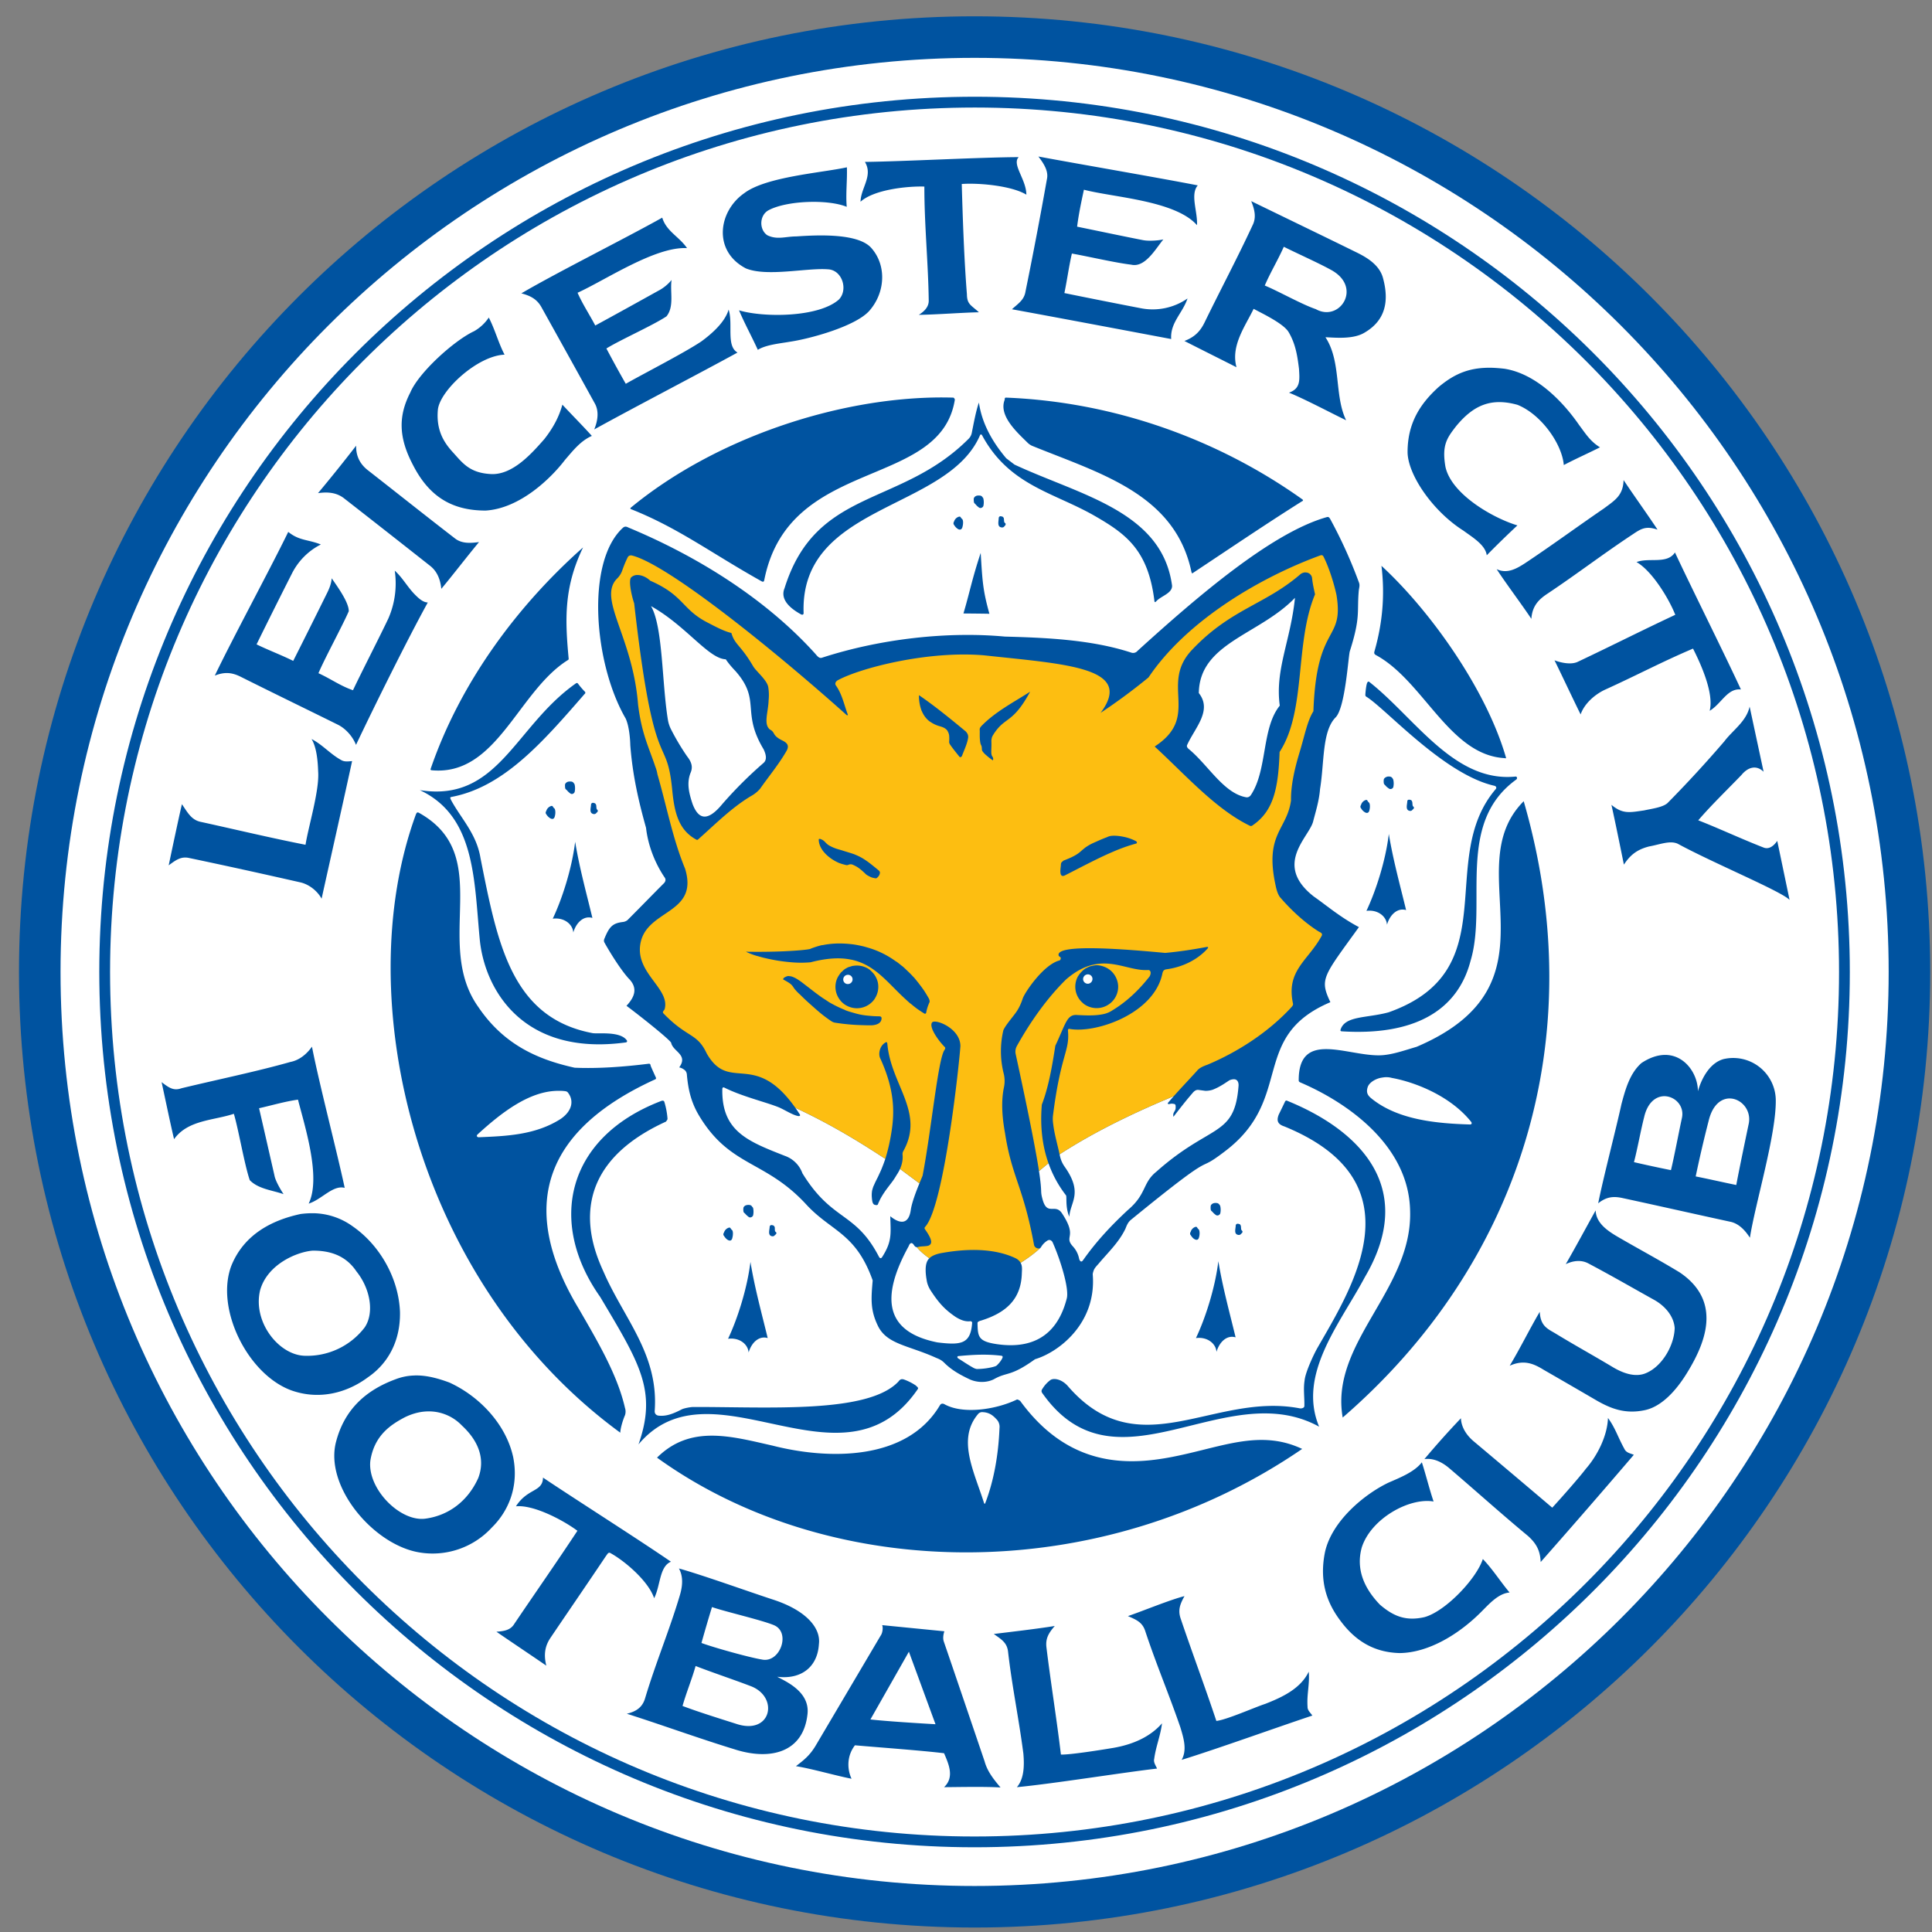
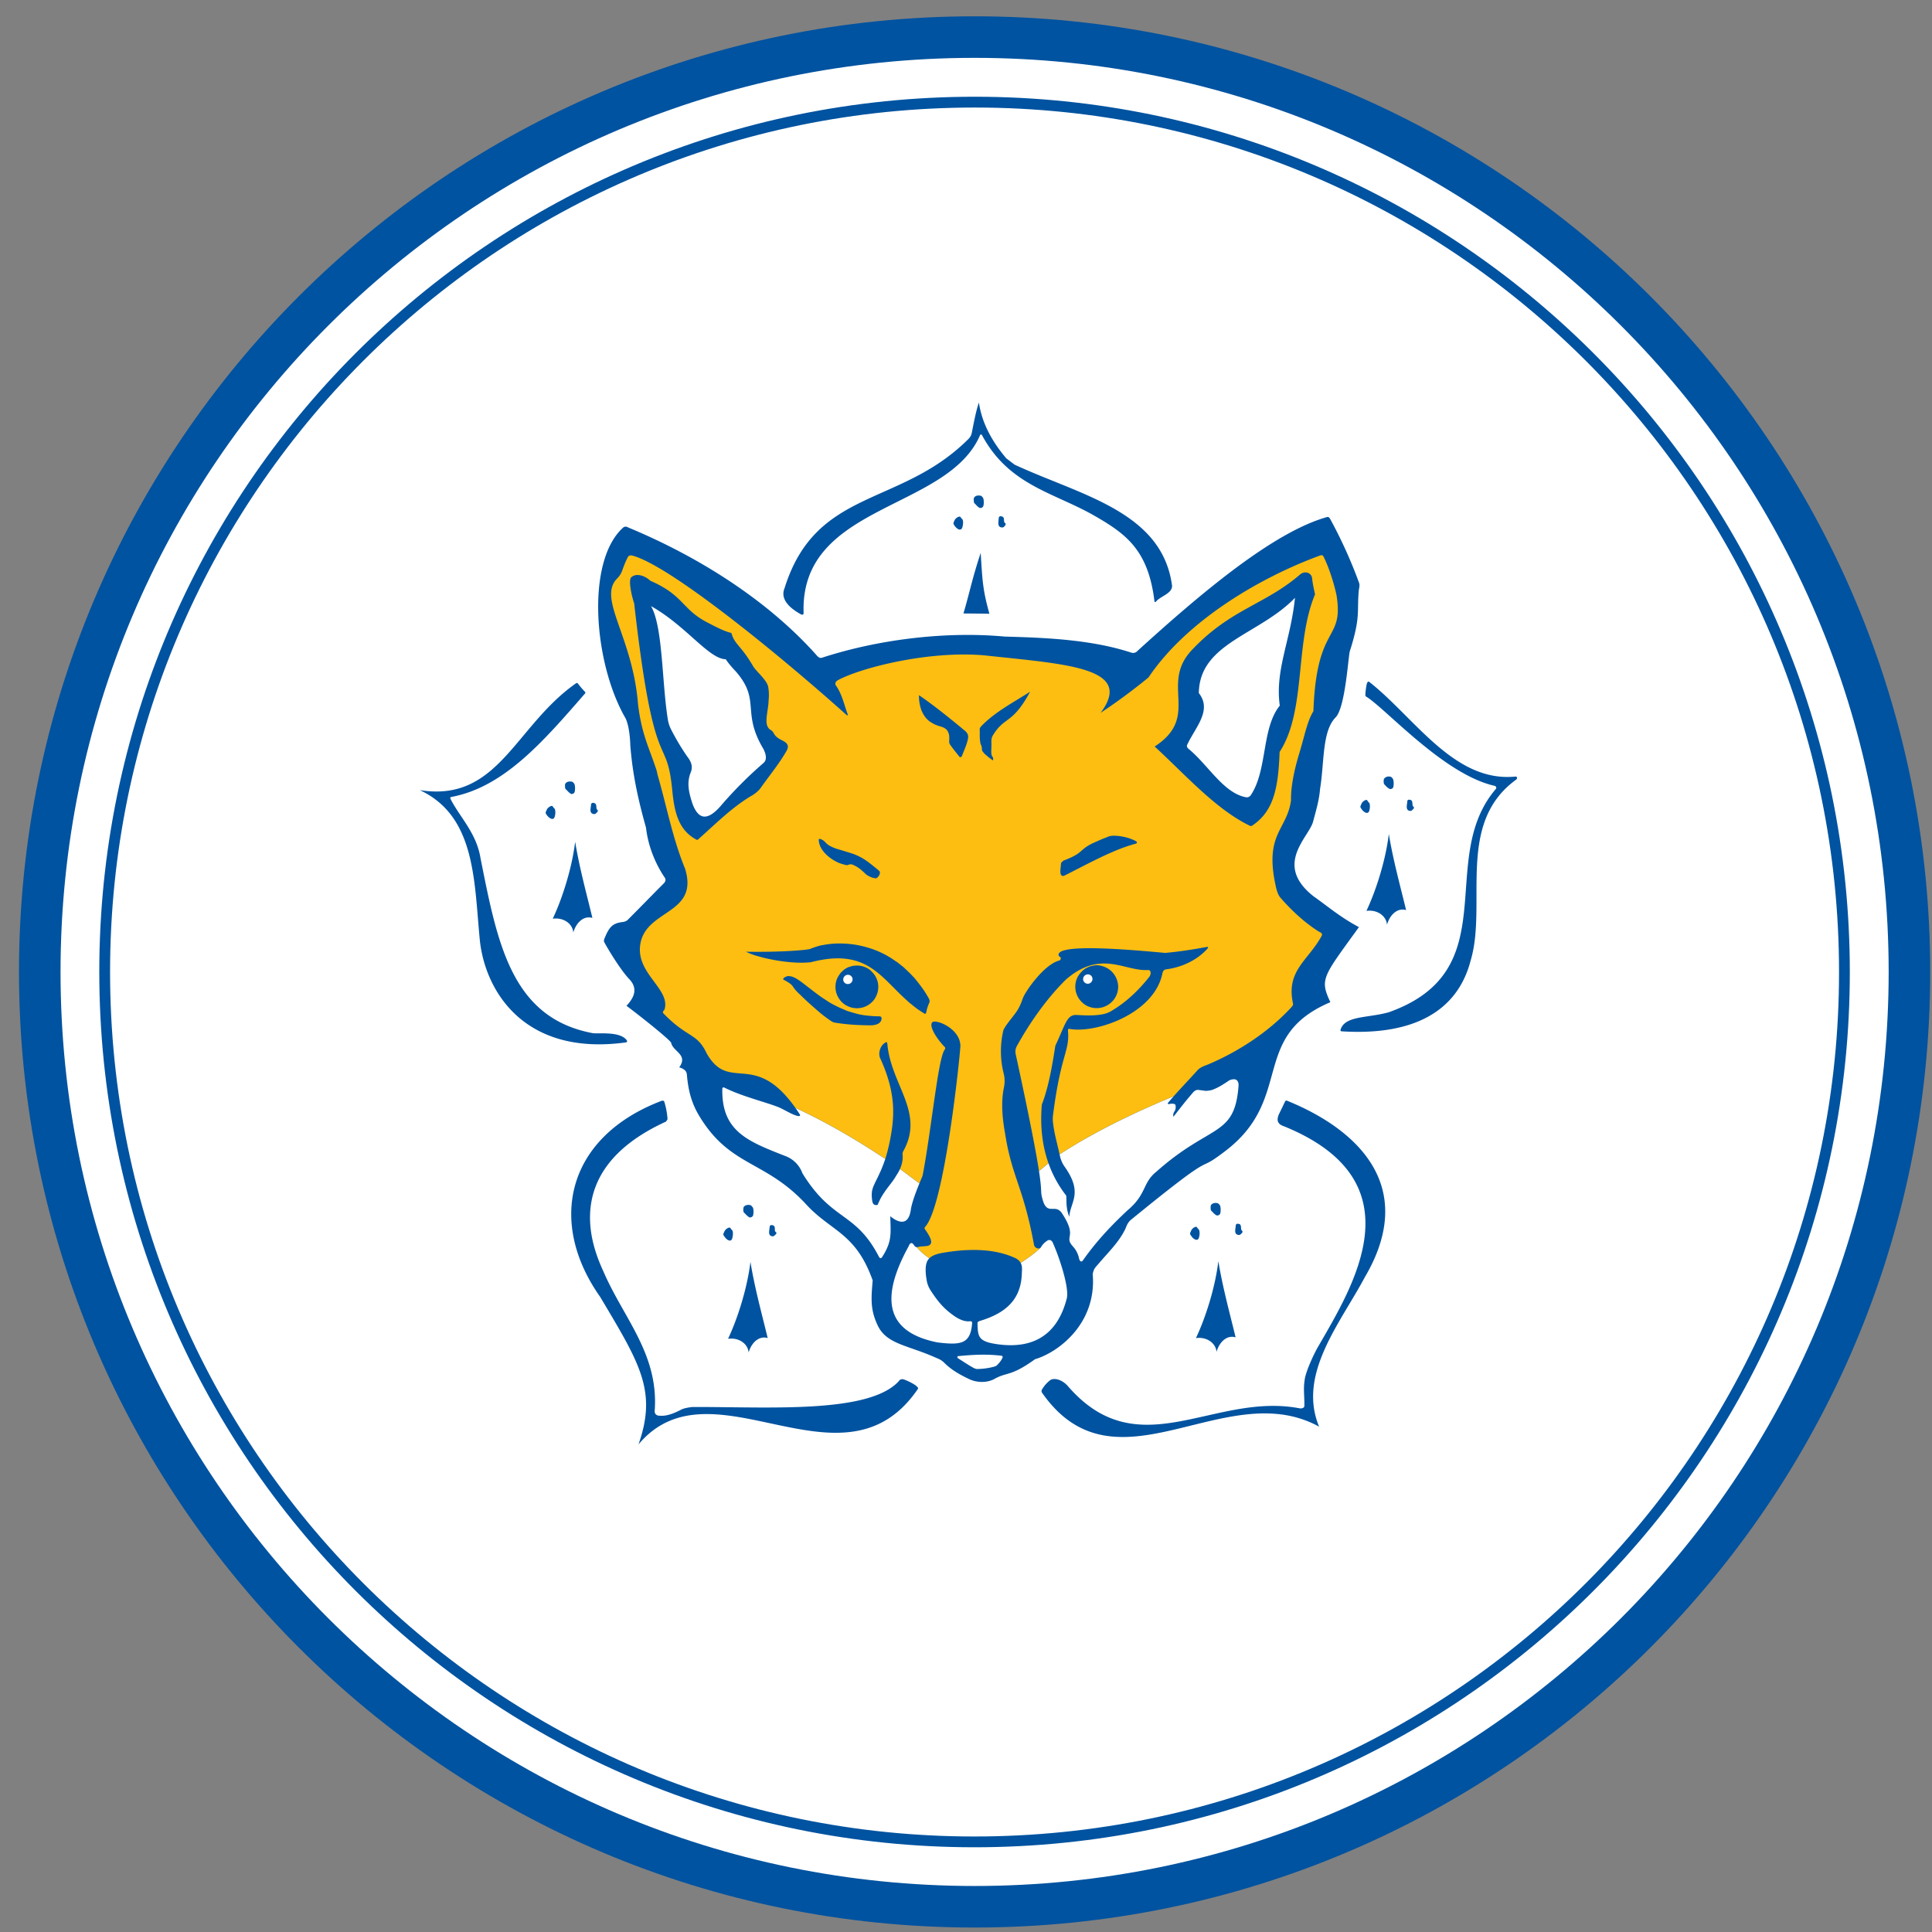
<svg xmlns="http://www.w3.org/2000/svg" width="93" height="93" fill="none">
  <rect width="100%" height="100%" fill="#808080" stroke="none" />
  <path d="M91.914 46.785c0 24.854-20.146 45-45 45-24.852 0-45-20.146-45-45 0-24.853 20.148-45 45-45 24.854 0 45 20.147 45 45z" fill="#fff" stroke="#0053A0" stroke-width="2" />
  <path fill-rule="evenodd" clip-rule="evenodd" d="M5.302 47.317C5.012 24.34 23.408 5.47 46.386 5.18c22.976-.29 41.845 18.107 42.136 41.084.29 22.976-18.107 41.845-41.083 42.135-22.977.292-41.846-18.106-42.137-41.082zM46.379 4.66c-23.263.295-41.89 19.4-41.596 42.662.295 23.264 19.4 41.89 42.662 41.596 23.264-.294 41.89-19.399 41.596-42.662-.294-23.263-19.399-41.89-42.662-41.596z" fill="#0053A0" />
-   <path fill-rule="evenodd" clip-rule="evenodd" d="M45.387 19.132c-5.11-.012-11.044 2.013-15.034 5.315-.013.009-.013.044.014.059 2.281.904 3.846 2.105 6.284 3.47.088.049.119.028.138-.052 1.18-5.991 8.493-4.329 9.176-8.698-.03-.03-.025-.083-.088-.086a24.04 24.04 0 00-.49-.008zm3.041.008c-.05 0-.067.02-.064.1-.307.77.594 1.572 1.12 2.09.05.048.134.103.197.13 3.265 1.33 6.878 2.311 7.67 6.066.016.059.027.096.088.044 1.74-1.154 3.466-2.325 5.227-3.435.09-.037.057-.08 0-.115-3.98-2.83-8.952-4.671-14.237-4.88zm-20.36 7.21c-3.184 2.822-5.916 6.515-7.339 10.664-.016.04.008.06.065.065 3.116.281 4.134-3.782 6.522-5.293.032-.018.06-.035.058-.073-.17-1.852-.25-3.412.694-5.364zm38.431.887c.176 1.437.042 2.8-.34 4.128-.016.063-.014.111.058.16 2.302 1.231 3.55 4.827 6.21 4.968.033.014.084.016.065-.028-.923-3.209-3.58-7.006-5.993-9.228zm6.847 11.331c-3.265 3.274 2.034 8.76-5.155 11.822-.634.186-1.243.408-1.817.41-1.598.008-3.873-1.21-3.858 1.216 0 .043.039.074.092.095 2.22.951 5.222 3.012 5.27 6.19.109 3.787-3.877 6.337-3.245 9.934 8.519-7.367 12.022-18.243 8.713-29.667zm-53.254.541c-.028.008-.048.038-.073.096-3.226 8.816-.056 22.52 9.84 29.76.002-.188.111-.577.225-.839a.556.556 0 000-.354c-.363-1.594-1.314-3.2-2.219-4.765-3.121-5.181-1.388-8.735 3.651-11.04.065-.02.08-.057.044-.124-.078-.172-.155-.34-.23-.515-.024-.046 0-.138-.116-.122-1.13.141-2.402.241-3.552.19-1.73-.386-3.383-1.076-4.627-2.908-2.228-3.11.823-7.293-2.857-9.356-.03-.017-.059-.03-.086-.023zm46.653 12.743c.083 0 .169.012.252.035 1.117.203 2.807.86 3.81 2.103.066.08.036.147-.064.138-1.613-.048-3.424-.226-4.679-1.214-.178-.141-.342-.28-.216-.616.092-.212.388-.375.635-.419.09-.015.176-.03.262-.027zm-39.892.657c.09-.002.178 0 .268.007.075.009.15.009.201.058.31.37.249.886-.33 1.286-1.224.784-2.643.828-3.95.884-.05.002-.14-.054-.05-.139 1.19-1.09 2.508-2.083 3.86-2.096zm22.12 14.859a.068.068 0 00-.05.014c-1.004.476-2.579.708-3.465.21-.107-.053-.17-.013-.211.048-1.592 2.696-5.375 2.632-8.06 1.947-1.996-.45-3.948-1.019-5.56.579 8.396 6.055 21.34 6.244 31.055-.42-1.833-.864-3.496-.242-5.512.225-2.28.53-5.483 1.01-8.068-2.545-.044-.012-.083-.056-.13-.058zm-1.678.607l.08.006c.29.034.456.183.635.384a.53.53 0 01.102.385c-.049 1.244-.262 2.503-.68 3.592-.01.052-.047.063-.066 0-.485-1.533-1.315-3.085-.268-4.294a.256.256 0 01.197-.073zm2.69-60.441c.25.33.499.696.41 1.092a217.896 217.896 0 01-1.033 5.416c-.065.402-.357.575-.65.845 1.978.36 5.68 1.059 7.665 1.433-.053-.784.547-1.243.787-1.953a2.942 2.942 0 01-2.284.463c-.815-.154-2.832-.555-3.644-.723.132-.63.215-1.272.361-1.902.792.14 2.066.44 2.855.535.673.16 1.182-.775 1.548-1.215-.257.059-.74.088-1.004.029-.828-.16-2.318-.475-3.147-.643.074-.6.201-1.193.327-1.779 1.42.374 4.39.513 5.444 1.707.035-.66-.338-1.478.037-1.916-1.962-.381-5.71-1.023-7.672-1.389zm-.947.03c-1.89.008-5.514.207-7.404.23.404.666-.197 1.25-.211 1.917.64-.582 2.24-.756 3.073-.73-.003 1.823.185 3.655.21 5.473.012.344-.257.563-.477.701.823-.008 2.122-.11 2.893-.123-.38-.348-.572-.377-.578-.867-.134-1.679-.201-3.636-.248-5.308.851-.062 2.416.09 3.11.514-.003-.735-.713-1.465-.368-1.808zm-8.271.49c-1.209.264-3.9.454-4.94 1.245-1.245.864-1.532 2.78.08 3.622 1.016.415 2.943-.037 3.947.043.69.03.982.986.528 1.454-.98.872-3.645.872-4.808.52.285.667.604 1.243.905 1.902.396-.249 1.098-.31 1.546-.39.953-.14 3.211-.75 3.848-1.519.76-.893.798-2.189.057-3.008-.666-.73-2.73-.6-3.607-.542-.5 0-.914.176-1.389-.058-.404-.278-.381-.973.072-1.208.87-.46 2.844-.532 3.753-.159-.053-.637.029-1.264.008-1.901zm19.462 1.628c.163.402.258.783.065 1.164-.716 1.545-1.531 3.078-2.29 4.635-.213.454-.486.742-.99.932.673.344 1.828.921 2.507 1.265-.284-1.04.422-1.973.825-2.812.388.213 1.43.698 1.684 1.12.342.579.426 1.172.5 1.772.032.542.076.95-.483 1.143.786.32 2.021.978 2.752 1.33-.58-1.196-.222-2.823-.997-3.998.505.022 1.351.107 1.888-.224.97-.569 1.206-1.468.875-2.654-.183-.625-.796-.98-1.317-1.23-1.245-.615-3.773-1.835-5.019-2.443zm-28.35.795c-1.735.974-5.07 2.64-6.782 3.644.447.118.757.285.97.673.856 1.538 1.71 3.075 2.558 4.613.22.381.153.84-.02 1.265 1.78-.988 5.112-2.72 6.897-3.701-.558-.317-.204-1.374-.428-2.068-.176.606-.802 1.158-1.313 1.532-.83.556-2.775 1.548-3.638 2.04a58.689 58.689 0 01-.933-1.7c.673-.418 2.233-1.108 2.893-1.547.386-.484.16-1.182.245-1.75-.17.204-.39.39-.63.513-.723.403-2.31 1.282-3.044 1.678-.278-.528-.611-1.028-.852-1.577 1.34-.607 3.743-2.235 5.27-2.148-.381-.556-.995-.808-1.194-1.467zm29.92 1.402c.661.331 1.633.763 2.234 1.092 1.595.829.46 2.563-.694 1.91-.66-.22-1.813-.872-2.457-1.136.277-.644.631-1.221.916-1.866zm-38.27 3.406a2.106 2.106 0 01-.709.659c-.954.444-2.663 1.985-3.073 2.957-.571 1.113-.565 2.136.108 3.434.768 1.532 1.857 2.242 3.522 2.242 1.654-.102 3.144-1.551 3.824-2.444.375-.432.739-.908 1.289-1.15-.462-.512-.948-.998-1.419-1.504-.168.615-.465 1.143-.867 1.656-.595.675-1.518 1.736-2.567 1.685-1.05-.052-1.383-.552-1.85-1.063-.469-.511-.79-1.108-.71-2.025.082-.917 1.9-2.61 3.211-2.66-.3-.572-.458-1.208-.76-1.787zm-6.385 6.168a78.17 78.17 0 01-1.836 2.286c.47-.07.9-.03 1.258.252a925.415 925.415 0 014.121 3.233c.352.266.51.664.557 1.12.506-.604 1.322-1.662 1.815-2.25-.427.056-.842.08-1.172-.187-1.398-1.078-2.773-2.174-4.164-3.26-.38-.29-.593-.681-.579-1.194zm-3.268 4.15c-.873 1.794-2.678 5.126-3.536 6.919.476-.19.834-.155 1.265.065 1.553.777 3.112 1.532 4.664 2.3.381.192.714.573.868.97.865-1.824 2.461-5.049 3.456-6.856-.205 0-.41-.172-.556-.317-.41-.39-.617-.833-1.035-1.215a4.22 4.22 0 01-.303 2.292c-.367.783-1.34 2.68-1.707 3.464-.607-.205-1.077-.555-1.663-.819.294-.701 1.16-2.29 1.46-2.984.004-.407-.48-1.094-.823-1.586-.015.264-.129.533-.254.776a426.33 426.33 0 01-1.598 3.202c-.534-.27-1.23-.532-1.764-.796a303.98 303.98 0 011.707-3.419c.3-.593.787-1.088 1.388-1.389-.623-.25-1.035-.173-1.569-.606zm1.12 9.97c.25.404.304 1.087.319 1.57.066.91-.468 2.636-.608 3.522-1.677-.329-3.362-.734-5.032-1.1-.461-.088-.647-.458-.918-.854-.176.755-.476 2.182-.637 2.944.337-.248.588-.442.984-.354 1.787.375 3.564.767 5.343 1.171.41.088.822.4 1.034.788.381-1.728 1.094-4.886 1.468-6.623-.183.015-.374.046-.535-.056-.52-.287-.89-.736-1.418-1.007zm.021 14.81c-.252.36-.612.656-1.041.737-1.635.463-3.378.817-5.243 1.266-.374.134-.6-.023-.954-.296.165.756.42 1.99.6 2.746.664-.93 1.9-.895 2.878-1.221.232.784.505 2.427.766 3.195.41.426 1.092.485 1.627.673-.139-.208-.4-.652-.44-.904-.19-.83-.549-2.411-.739-3.232.626-.14 1.239-.325 1.873-.413.336 1.312 1.122 3.754.514 5.005.638-.204 1.165-.907 1.735-.759-.376-1.761-1.23-5.02-1.576-6.797zm.087 8.018a4.481 4.481 0 00-.63.036c-1.415.303-2.73 1.001-3.333 2.48-.794 2.062.774 5.234 2.878 6.009 1.353.483 2.69.12 3.695-.63.932-.638 1.565-1.705 1.54-3.137-.059-1.614-.961-3.216-2.278-4.128a3.31 3.31 0 00-1.872-.63zm-.058 1.801c.78-.004 1.573.195 2.11.997.67.831.872 1.999.399 2.698a3.483 3.483 0 01-2.9 1.365c-1.242-.043-2.5-1.633-2.133-3.158.35-1.242 1.758-1.84 2.524-1.902zm4.895 6.01a2.704 2.704 0 00-.897.18c-1.413.52-2.45 1.432-2.863 2.993-.58 2.136 1.756 4.94 3.962 5.336a3.868 3.868 0 003.528-1.187c.808-.792 1.31-1.976 1.034-3.383-.34-1.58-1.617-2.934-3.072-3.6-.642-.239-1.184-.359-1.692-.34zm.701 1.727a2.2 2.2 0 011.598.687c.774.715 1.138 1.592.781 2.522-.492 1.093-1.405 1.799-2.538 1.954-1.23.17-2.82-1.458-2.654-2.8.2-1.231 1.004-1.734 1.663-2.082.391-.19.78-.283 1.15-.28zm5.496 3.188c-.012.704-.733.496-1.303 1.382.856-.085 2.29.677 2.96 1.178-.995 1.51-2.03 2.987-3.039 4.482-.187.314-.516.35-.86.377.629.435 1.771 1.198 2.401 1.633-.125-.502-.079-.919.195-1.33.89-1.317 1.793-2.63 2.681-3.954.05-.054.093-.178.19-.146.73.395 1.867 1.386 2.124 2.184.306-.588.248-1.527.81-1.757-1.548-1.066-4.604-3.005-6.159-4.049zm6.543 4.374c.227.412.169.883.037 1.317-.506 1.693-1.15 3.215-1.657 4.903-.113.409-.37.652-.888.773 1.606.509 3.47 1.188 5.169 1.707 1.759.57 3.338.145 3.529-1.7.11-1.06-1.018-1.55-1.46-1.787 1.163.144 1.945-.477 2.008-1.57.1-.776-.609-1.626-2.212-2.146-1.15-.375-3.367-1.173-4.526-1.497zm24.339 1.33c-.746.192-1.992.713-2.726.963.41.176.692.296.83.708.524 1.59 1.156 3.073 1.699 4.658.148.499.33 1.064.058 1.554 1.689-.52 4.618-1.577 6.292-2.132-.096-.14-.241-.253-.232-.43-.042-.596.109-1.08.058-1.683-.387.804-1.238 1.217-2.104 1.554-.488.157-1.86.769-2.344.817-.534-1.609-1.17-3.302-1.712-4.91-.148-.417-.04-.708.18-1.1zm-22.747.528c.618.217 2.378.62 2.978.87.837.347.294 1.846-.58 1.654-.611-.1-2.33-.58-2.905-.796.162-.576.33-1.157.507-1.728zm8.19.87c.054.111.021.382-.071.504l-3.144 5.322c-.28.456-.544.664-.935.963.717.11 1.957.467 2.677.605-.232-.504-.21-1.129.164-1.61 1.11.098 3.186.248 4.29.382.224.525.51 1.155 0 1.634.73-.005 2.006-.033 2.718.015-.32-.381-.633-.765-.767-1.258-.334-.985-1.577-4.644-1.967-5.777-.067-.206.023-.461.03-.484l-2.995-.296zm8.31.04c-.803.133-2.169.291-2.936.386.365.256.635.414.687.846.189 1.661.524 3.253.738 4.915.044.52.052 1.189-.313 1.613 1.76-.167 4.996-.692 6.747-.896-.067-.155-.18-.301-.136-.47.079-.594.301-1.105.375-1.707-.58.664-1.42 1.02-2.335 1.18-.525.088-2.055.335-2.531.324-.2-1.685-.49-3.464-.695-5.148-.057-.44.105-.703.398-1.042zm-7.022 1.239l1.281 3.491c-.801-.046-2.332-.14-3.133-.23l1.852-3.261zm-10.267.688c.735.287 1.956.7 2.61.953 1.432.5 1.055 2.42-.68 1.823-.78-.248-1.82-.572-2.559-.853.178-.63.45-1.288.629-1.923zm38.43-62.489c-1.133-.048-1.883.264-2.675.933-.886.806-1.49 1.742-1.483 3.146.03 1.105 1.238 2.844 2.692 3.76.408.303 1.057.68 1.119 1.184.481-.492.984-.978 1.476-1.439-1.18-.354-3.177-1.5-3.464-2.818-.182-1.05.075-1.393.521-1.967.833-1.006 1.678-1.37 2.943-1.02 1.131.45 2.145 1.867 2.233 2.9.588-.308 1.145-.553 1.742-.853-.474-.294-.682-.646-1.003-1.071-.695-1.012-2.002-2.458-3.588-2.711a7.534 7.534 0 00-.513-.044zm6.24 5.402c-.023.741-.413.97-.946 1.366-1.291.883-2.515 1.784-3.803 2.64-.366.233-.84.532-1.361.282.419.65 1.246 1.75 1.67 2.393.045-.664.4-.965.803-1.23 1.393-.93 2.702-1.933 4.1-2.854.403-.273.634-.392 1.17-.211-.415-.636-1.214-1.75-1.633-2.386zm2.473 3.485c-.385.583-1.242.229-1.85.463.74.417 1.557 1.753 1.865 2.538-1.655.775-3.022 1.471-4.68 2.256-.314.16-.81.058-1.133-.065.342.694.914 1.914 1.257 2.604.183-.535.717-.989 1.215-1.209 1.48-.672 2.7-1.323 4.195-1.959.38.747 1.016 2.152.802 2.994.572-.345.852-1.097 1.504-1.027-.791-1.715-2.375-4.882-3.175-6.595zm3.594 7.419c-.157.718-.81 1.133-1.215 1.67a57.95 57.95 0 01-2.733 2.97c-.226.213-.788.28-1.129.357-.705.102-1.034.185-1.575-.268.17.76.446 2.117.6 2.878.3-.456.621-.724 1.214-.875.528-.095.995-.298 1.374-.132 1.732.942 4.98 2.284 5.387 2.705l-.593-2.841c-.192.278-.419.412-.65.324-1.038-.402-2.272-.976-3.153-1.314.645-.75 1.4-1.474 2.082-2.184.297-.362.703-.505 1.064-.153l-.673-3.137zM80.114 50.78c-.329.01-.702.127-1.1.391-.566.498-.775 1.278-.962 1.974-.255 1.178-.888 3.598-1.12 4.778.392-.314.73-.35 1.171-.253 1.728.373 3.45.764 5.171 1.137.417.08.725.407.961.773.254-1.638 1.272-4.968 1.245-6.639a2.05 2.05 0 00-2.518-1.959c-.69.194-1.076.99-1.229 1.548-.002-.831-.633-1.776-1.62-1.75zm.006 1.987c.507.004.975.47.84 1.058-.134.611-.377 1.897-.526 2.502-.588-.119-1.2-.25-1.78-.385.167-.63.324-1.527.49-2.168.167-.726.584-1.007.976-1.007zm3.169.11c.527.018 1.011.548.894 1.193-.163.776-.462 2.208-.605 2.972-.641-.13-1.305-.285-1.953-.413a60.2 60.2 0 01.623-2.674c.19-.796.628-1.092 1.04-1.079zm-6.479 5.386c-.486.873-.93 1.705-1.439 2.589.386-.185.767-.206 1.085-.036 1.13.597 2.091 1.156 3.21 1.778.431.25.9.715.948 1.33-.019.825-.588 1.822-1.347 2.158-.548.257-1.173-.007-1.59-.248-1.024-.615-1.832-1.053-2.857-1.678-.354-.203-.67-.354-.701-1.01-.49.83-.932 1.74-1.447 2.596.683-.306 1.154-.102 1.644.201.911.524 1.67.964 2.572 1.49.69.39 1.38.65 2.321.44.812-.189 1.502-.975 1.998-1.785.524-.849.985-1.837.932-2.776-.046-.97-.637-1.631-1.294-2.069-1.073-.65-1.925-1.097-3.008-1.728-.417-.25-1.014-.628-1.027-1.252zm.592 9.993c-.023.817-.48 1.778-1.062 2.444-.294.393-1.238 1.464-1.62 1.874a944.285 944.285 0 00-3.766-3.181c-.343-.283-.613-.676-.63-1.123a41.49 41.49 0 00-1.758 1.967c.444-.063.861.153 1.194.435 1.272 1.085 2.505 2.198 3.796 3.267.387.351.586.692.607 1.252a423.65 423.65 0 004.484-5.162c-.155-.067-.361-.091-.45-.276-.337-.615-.438-1.009-.795-1.497zm-8.959 2.134c-.363.476-1.09.752-1.613.983-1.13.54-2.718 1.83-3.05 3.342-.263 1.302.024 2.354.744 3.303.712.963 1.61 1.523 2.85 1.555 1.388-.014 2.867-.905 3.962-2.018.36-.36.802-.856 1.33-.897-.44-.523-.807-1.113-1.287-1.612-.31.955-1.803 2.524-2.813 2.798-.891.202-1.488-.04-2.14-.6-.725-.75-1.175-1.674-.875-2.755.446-1.393 2.295-2.413 3.457-2.212-.21-.622-.37-1.288-.565-1.887z" fill="#0053A0" />
  <path fill-rule="evenodd" clip-rule="evenodd" d="M47.121 19.378c-.147.424-.247.984-.346 1.475a.558.558 0 01-.14.26c-3.29 3.31-7.355 2.347-8.87 7.203-.172.41.046.844.78 1.25.073.044.138.025.138-.052-.185-5.273 6.939-4.916 8.497-8.575.016-.037.069-.027.086 0 1.309 2.443 3.472 2.763 5.45 3.906 1.48.854 2.548 1.63 2.85 4.055.01.115.042.094.1.036.225-.248.77-.375.753-.746-.48-3.58-4.422-4.352-7.585-5.826l-.398-.304c-.661-.782-1.166-1.665-1.315-2.682zm-.057 4.477a.21.21 0 00-.095.027.206.206 0 00-.086.088c-.018.033-.011.137 0 .209.012.046.054.071.08.1a.82.82 0 00.166.154c.085.056.19-.014.208-.08a.804.804 0 000-.348c-.007-.037-.035-.06-.058-.095a.159.159 0 00-.122-.055.43.43 0 00-.093 0zm1.075.997c-.01.002-.015.004-.027.014a.096.096 0 00-.037.071c-.003.144-.067.354.064.43.065.029.147.04.197-.017.026-.042.075-.056.072-.13 0-.035-.049-.046-.064-.086-.02-.058-.01-.162-.03-.203-.02-.031-.038-.06-.072-.065-.035-.007-.067-.023-.102-.014zm-1.98.02a.346.346 0 00-.231.225c-.042.072-.04.13 0 .173a.55.55 0 00.2.204c.076.035.172.035.205-.124.037-.132.039-.318-.02-.369-.078-.055-.059-.132-.153-.109zm1.048 1.743c-.42 1.268-.53 1.906-.83 2.915.55.005.853.007 1.25.015-.323-1.15-.338-1.607-.42-2.93zm-19.435 6.263a.11.11 0 00-.065.028c-2.932 2.068-3.728 5.733-7.499 5.128 2.677 1.25 2.612 4.327 2.885 7.18.23 2.403 2.068 5.64 7.022 4.966.055-.004.093-.048.058-.1-.317-.453-1.379-.304-1.643-.348-3.922-.736-4.586-4.343-5.4-8.425-.19-1.18-.955-1.925-1.425-2.81-.034-.09-.065-.12.05-.14 2.5-.478 4.383-2.646 6.386-4.952.042-.025.05-.082 0-.124a3.471 3.471 0 01-.319-.375c-.018-.018-.03-.03-.05-.028zm-.375 4.743a.233.233 0 00-.102.028.217.217 0 00-.088.088c-.017.033-.01.137 0 .209.014.046.062.071.087.1a.85.85 0 00.168.154c.084.056.182-.014.2-.08a.804.804 0 000-.348c-.007-.037-.034-.06-.057-.095a.159.159 0 00-.122-.056.37.37 0 00-.086 0zm1.127 1.025a.103.103 0 00-.036.016.09.09 0 00-.037.072c-.007.142-.08.35.052.426.062.035.143.042.193-.014.029-.042.08-.05.08-.122.002-.037-.042-.047-.056-.088-.018-.058-.01-.163-.03-.202-.017-.032-.037-.067-.072-.072-.035-.008-.06-.023-.094-.016zm-1.996.153a.354.354 0 00-.23.232c-.042.071-.04.122 0 .166a.54.54 0 00.207.202c.075.036.172.044.205-.117.036-.131.032-.323-.031-.374-.076-.055-.055-.132-.15-.11zm1.158 1.721c-.155 1.28-.622 2.742-1.079 3.703.533-.072.958.252.99.664.135-.467.493-.827.919-.701-.28-1.161-.624-2.41-.83-3.666zm4.185 12.465a.578.578 0 00-.071.023c-4.54 1.754-5.448 5.83-2.91 9.42 1.908 3.205 2.752 4.525 1.845 7.1 3.55-4.224 9.836 2.61 13.443-2.66.049-.064-.027-.108-.102-.181a2.617 2.617 0 00-.541-.275c-.134-.05-.208-.02-.29.095-1.475 1.555-6.263 1.21-9.883 1.221-.111 0-.442.058-.551.117-.347.178-.7.335-1.07.302-.099 0-.25-.053-.224-.259.18-2.632-1.386-4.306-2.379-6.478-.31-.74-2.61-4.896 2.921-7.42.025-.049.078-.078.072-.151a3.7 3.7 0 00-.145-.775c-.013-.065-.05-.088-.115-.08zm4.107 5.018a.322.322 0 00-.102.029.218.218 0 00-.085.088.51.51 0 000 .21c.011.046.06.069.085.1.056.065.1.1.167.153.086.055.192-.015.21-.082a.821.821 0 000-.347c-.009-.037-.044-.057-.064-.093a.16.16 0 00-.116-.058.45.45 0 00-.095 0zm1.143.97c-.012.002-.025.004-.037.014-.019.017-.037.044-.035.072-.007.144-.08.35.05.428.064.032.136.039.189-.016.025-.042.085-.048.085-.123.002-.034-.048-.044-.065-.086-.018-.057-.002-.162-.02-.203-.02-.032-.037-.067-.074-.072-.033-.01-.058-.02-.093-.014zm-2.039.123a.355.355 0 00-.23.23c-.045.07-.04.124 0 .168.048.074.113.16.2.201.074.038.172.044.202-.115.037-.132.041-.325-.021-.375-.076-.056-.055-.132-.15-.109zm1.042 1.647c-.155 1.28-.623 2.741-1.078 3.702.532-.071.957.246.99.66.134-.467.493-.821.918-.695-.28-1.16-.626-2.408-.83-3.667zm25.79-7.765a.08.08 0 00-.058.051c-.1.213-.201.417-.304.63-.09.24-.094.446.269.562 6.505 2.66 3.302 7.69 1.606 10.644-.176.303-.597 1.198-.629 1.592-.065.418 0 .783-.01 1.22 0 .103-.143.13-.222.116-4.164-.8-7.767 2.88-11.18-1.091-.315-.34-.692-.373-.83-.266a1.475 1.475 0 00-.369.404c-.071.1-.069.157.015.26 3.548 4.976 8.794-.9 13.296 1.575-1.054-2.53 1.024-4.986 2.199-7.193 2.612-4.438-.444-7.166-3.76-8.504-.01-.004-.014 0-.023 0zm-3.447 4.931a.243.243 0 00-.096.03.214.214 0 00-.086.086.599.599 0 000 .217c.012.046.054.065.08.095a.83.83 0 00.165.15c.086.059.19-.01.21-.078a.804.804 0 000-.347c-.007-.04-.036-.06-.057-.095a.178.178 0 00-.124-.058.43.43 0 00-.092 0zm1.091 1a.066.066 0 00-.037.014.091.091 0 00-.037.071c-.005.142-.079.35.051.426.065.035.143.041.197-.014.025-.041.078-.048.078-.123 0-.034-.04-.046-.057-.088-.019-.057-.01-.16-.028-.2-.018-.033-.03-.068-.068-.072-.032-.01-.067-.021-.099-.015zm-2.017.15a.348.348 0 00-.224.232c-.042.071-.04.122 0 .166.05.075.113.162.2.201.075.038.171.044.204-.115.038-.132.032-.325-.03-.375-.074-.055-.056-.132-.15-.109zm1.106 1.65c-.153 1.28-.622 2.742-1.079 3.702.535-.072.96.252.99.664.135-.468.493-.826.919-.7-.28-1.163-.625-2.41-.83-3.666zm7.216-27.899a.095.095 0 00-.036.032c-.05.057-.09.375-.103.584-.002.044-.002.08.044.11.933.567 3.726 3.734 6.16 4.287.107.023.12.113.067.167-2.895 3.401.557 8.713-5.148 10.738-1.06.292-2.126.153-2.323.859-.006.025.03.057.05.057 3.431.218 5.572-.939 6.213-3.39.825-2.73-.729-6.61 2.198-8.727.074-.056.035-.153-.03-.146-2.96.301-4.852-2.839-7.05-4.562-.011-.008-.03-.01-.042-.008zm.94 4.57a.336.336 0 00-.102.038.201.201 0 00-.086.088.54.54 0 000 .208c.012.046.054.072.079.102.053.065.099.095.166.143.086.058.19-.004.209-.071a.804.804 0 000-.348c-.007-.036-.035-.067-.056-.1a.178.178 0 00-.124-.06c-.023 0-.054-.004-.086 0zm1.004 1.117c-.011.002-.024.004-.035.013a.09.09 0 00-.03.072c-.007.143-.078.349.051.428.062.032.137.04.187-.016.028-.042.082-.049.082-.122 0-.036-.044-.044-.059-.086-.018-.059-.008-.163-.03-.204-.016-.033-.03-.067-.064-.072-.035-.009-.067-.021-.103-.013zm-2.066.013a.344.344 0 00-.224.232c-.042.071-.04.122 0 .166a.513.513 0 00.2.201c.074.037.171.044.204-.115.034-.132.032-.317-.03-.368-.077-.056-.056-.14-.15-.116zm1.112 1.634c-.152 1.28-.622 2.741-1.078 3.702.532-.071.96.252.99.666.135-.467.493-.829.92-.703-.28-1.159-.626-2.409-.832-3.665z" fill="#0053A0" />
  <path fill-rule="evenodd" clip-rule="evenodd" d="M63.896 24.887c-.01.002-.023.002-.036.008-2.629.744-6.178 3.777-9.103 6.435a.274.274 0 01-.299.086c-1.943-.639-4.203-.721-6.087-.773-2.687-.248-5.916.081-8.806 1.018-.125.044-.218-.07-.31-.18-2.288-2.545-5.512-4.63-8.99-6.08-.097-.047-.178-.089-.289.013-1.785 1.647-1.393 6.525.14 9.17.18.384.22 1.056.224 1.286.109 1.423.386 2.652.758 3.978.093.823.408 1.66.882 2.371.092.113.053.215-.014.29-.606.606-1.159 1.18-1.765 1.785a.434.434 0 01-.209.086c-.502.059-.66.222-.897.803-.035.083-.03.142.014.21.085.16.668 1.17 1.15 1.706.465.46.29.898-.102 1.317.742.555 2.07 1.617 2.15 1.779.083.427.837.571.388 1.185.118.027.19.071.282.145a.33.33 0 01.088.218c.06.666.186 1.27.555 1.908 1.504 2.55 3.19 2.157 5.193 4.331 1.198 1.303 2.38 1.355 3.195 3.653-.074.871-.12 1.406.239 2.16.425.921 1.473.956 2.82 1.569.18.07.28.125.412.261.352.343.756.563 1.215.78.37.158.809.158 1.15-.014.647-.37.783-.102 1.98-.963 1.13-.333 2.973-1.723 2.776-4.09.007-.07.024-.116.044-.176.036-.11.137-.218.232-.323.456-.545.977-1.026 1.296-1.686.064-.16.12-.314.266-.434 4.507-3.68 2.913-2.062 4.542-3.311 3.34-2.54 1.148-5.507 5.06-7.166-.53-1.122-.35-1.224 1.374-3.614-.91-.482-1.545-1.035-2.177-1.477-1.982-1.554-.183-2.873-.02-3.636.113-.434.284-.98.325-1.533.211-1.274.093-2.776.743-3.442.48-.463.618-2.997.694-3.202.526-1.655.333-1.877.429-2.916.015-.138.065-.25 0-.402a22.669 22.669 0 00-1.331-2.953c-.047-.084-.08-.164-.145-.18-.01-.003-.024 0-.036 0zm-1.56 3.891c-.212 2.076-.968 3.45-.732 5.19-.882 1.083-.586 3.103-1.396 4.31-.053.07-.124.11-.21.102-1.076-.178-1.83-1.534-2.746-2.3-.094-.073-.14-.143-.109-.216.373-.83 1.228-1.66.564-2.502.033-2.414 2.915-2.802 4.628-4.584zm-30.999.398c1.69.947 2.77 2.537 3.6 2.56.13.2.315.409.47.571 1.244 1.416.257 1.944 1.35 3.76.12.254.172.501 0 .656a19.896 19.896 0 00-1.987 1.981c-.802.974-1.194.616-1.431 0-.148-.456-.306-.971-.1-1.497.127-.29.05-.526-.167-.803a11.408 11.408 0 01-.759-1.273 1.57 1.57 0 01-.166-.503c-.289-1.79-.236-4.469-.81-5.452zm21.004 17.728a.22.22 0 01.246.195.232.232 0 01-.202.254.227.227 0 01-.247-.203.23.23 0 01.203-.246zm-11.547.021a.22.22 0 01.245.197.225.225 0 01-.202.245.217.217 0 01-.245-.194.225.225 0 01.202-.248zm18.605 5.027c.182.002.238.172.218.346-.195 2.452-1.338 1.777-3.95 4.1-.683.546-.459 1.075-1.38 1.852-.772.72-1.492 1.475-2.15 2.408-.106.16-.184-.01-.194-.081a1.227 1.227 0 00-.31-.593c-.432-.486.257-.425-.52-1.59-.322-.47-.695.137-.919-.628-.139-.494-.007-.25-.18-1.396l.456-.377a5.51 5.51 0 00.844 1.547c.049.059-.041.574.16 1.028.042-.716.682-1.129-.231-2.415a1.377 1.377 0 01-.224-.527l-.015-.059c1.73-1.124 3.668-2.042 5.496-2.8-.094.105-.184.21-.276.32-.042.05.04.07.065.058.11-.03.164-.016.252 0 .058.034.051.095.051.15.013.213-.157.225-.106.463.3-.386.588-.761.895-1.113.072-.09.167-.197.31-.18l.334.044a1.11 1.11 0 00.346-.052c.295-.115.514-.258.796-.448a.534.534 0 01.232-.057zm-24.57.39c.01 0 .03.007.044.014.867.435 2.05.708 2.653.962.317.148.658.368.903.406.101.006.101-.049.05-.11a5.941 5.941 0 00-.194-.288c1.49.691 2.871 1.494 4.331 2.459-.004.012-.01.023-.013.035a5.829 5.829 0 01-.125.34 3.822 3.822 0 01-.13.303c-.034.074-.07.155-.101.218-.042.08-.088.175-.123.245l-.035.08c-.023.052-.049.102-.064.15-.012.036-.021.068-.031.103-.004.016-.011.032-.013.05-.01.047-.012.093-.017.144a1.62 1.62 0 000 .146c.005.054.007.106.017.167.017.145.06.201.108.224.014.007.035.009.051.013.034.008.101.019.122-.036.017-.052.042-.102.065-.15.023-.051.044-.097.073-.147a3.57 3.57 0 01.18-.289c.013-.02.028-.044.044-.065.118-.166.247-.325.367-.49.012-.017.019-.03.03-.044.05-.071.093-.145.137-.218l.05-.078c.043-.072.084-.144.116-.217l.934.693c-.155.38-.354.894-.413 1.259-.108.821-.613.637-.99.324.023.847.088 1.21-.384 1.953-.063.106-.12.069-.16 0-1.14-2.2-2.242-1.676-3.685-4.02a1.386 1.386 0 00-.848-.84c-1.779-.7-3.05-1.181-3.008-3.225.002-.036.021-.071.058-.071zm15.69 7.347c.073.004.138.067.165.145.36.81.806 2.235.66 2.695-.528 2.023-1.953 2.358-3.276 2.185-.993-.13-.997-.363-1.014-1.027.002-.073.103-.1.183-.123 1.2-.377 1.92-1.03 1.951-2.277.007-.17.028-.347-.058-.5.335-.215.645-.437.949-.715.008-.009.02-.018.027-.03a.921.921 0 01.34-.34.172.172 0 01.072-.013zm-6.667.153c.04-.013.075.008.117.057.03.033.07.136.166.136.161.204.386.38.599.535a.522.522 0 00-.13.217c-.067.192-.055.519 0 .817.023.176.083.33.174.483.433.674.74.977 1.229 1.31.203.123.427.23.687.204.071-.01.113.039.1.1-.077.992-.529 1.059-1.669.918-2.526-.504-2.75-2.15-1.382-4.635.03-.088.073-.132.109-.142zm3.277 5.37c.349-.008.719.004 1.083.05.055.011.06.058.044.095-.052.136-.205.31-.283.377-.048.037-.123.052-.188.071a3.287 3.287 0 01-.772.094.599.599 0 01-.197-.08c-.238-.133-.46-.288-.694-.431-.05-.04-.053-.1.007-.11.315-.03.648-.057 1-.066z" fill="#0053A0" />
  <path fill-rule="evenodd" clip-rule="evenodd" d="M63.615 26.724a.158.158 0 00-.044.006c-2.872 1.045-6.433 3.122-8.286 5.88a28.206 28.206 0 01-2.307 1.705c1.65-2.194-1.643-2.339-5.611-2.77-2.728-.233-5.983.62-7.043 1.202-.096.055-.155.164-.079.26.296.422.387.917.562 1.382.024.05-.026.055-.064.021-3.453-3.091-8.612-7.26-10.332-7.672-.081-.014-.155.013-.196.088-.122.256-.151.33-.246.585a1.01 1.01 0 01-.251.425c-.984.965.74 2.775.997 6.084.171 1.397.509 2.024.83 2.985.05.13.081.24.102.369.446 1.541.738 3.112 1.33 4.54.706 2.294-2.061 1.916-2.174 3.818-.065 1.291 1.45 1.999 1.191 2.943-.016.06-.127.124-.064.201 1.166 1.21 1.617.928 2.088 1.932 1.095 1.918 2.285-.18 4.267 2.618 1.49.691 2.871 1.494 4.331 2.459a8.92 8.92 0 00.29-1.259c.173-1.043.139-2.096-.52-3.552-.122-.212-.049-.572.165-.742.11-.081.155-.113.167.055.185 1.935 1.77 3.24.794 5.07-.035.067-.077.122-.065.231.021.247-.03.47-.123.68l.934.694c.061-.15.117-.277.152-.367.416-2.15.743-5.62 1.055-6.053.028-.042.062-.107 0-.153-.363-.375-.771-.997-.585-1.185.199-.15 1.357.318 1.35 1.158-.047.752-.78 7.714-1.698 8.697-.043.05-.027.085 0 .123.4.564.315.703.174.775-.127.048-.393.027-.513.071-.021.007-.042.007-.058.007.161.204.386.38.599.535.127-.125.343-.217.673-.267 1.293-.224 2.527-.187 3.471.26a.576.576 0 01.252.224c.335-.215.645-.437.949-.715-.088.065-.275.002-.304-.146-.518-2.822-1.07-3.257-1.397-5.386-.132-.722-.195-1.478-.058-2.17a1.485 1.485 0 000-.671 4.4 4.4 0 01-.02-2.112c.105-.232.377-.542.57-.804.161-.21.274-.455.362-.721.09-.276.985-1.613 1.75-1.824.064-.016.073-.055.08-.115.007-.067-.118-.07-.108-.172.027-.532 3.373-.245 5.134-.081.67-.06 1.34-.164 1.973-.282.111-.02.119.018.052.088-.526.579-1.282.895-1.967.983-.13.019-.165.09-.19.188-.392 1.964-3.232 2.912-4.468 2.681-.08-.014-.081.042-.08.082.091 1.006-.341 1.108-.716 4.049-.023.163-.016.31.009.476.058.477.197.93.303 1.432 1.73-1.124 3.668-2.042 5.496-2.8.37-.418.735-.796 1.119-1.221.107-.141.312-.227.507-.296 1.455-.611 2.93-1.562 4.035-2.763.032-.04.1-.104.079-.18-.338-1.579.703-2.046 1.358-3.217.1-.152-.007-.192-.115-.247-.72-.454-1.375-1.08-1.879-1.669-.119-.176-.17-.398-.21-.594-.522-2.452.556-2.631.751-4.05-.014-.705.176-1.535.398-2.269.262-.854.38-1.547.68-2.025.149-4.27 1.475-3.306 1.113-5.583-.094-.455-.335-1.282-.622-1.85-.023-.054-.058-.077-.1-.08zm-.817.833c.023-.006.048-.002.072 0a.308.308 0 01.289.266c.027.277.088.532.142.788-.987 2.36-.413 5.6-1.705 7.586-.064 1.739-.282 2.848-1.315 3.542-.042.032-.088.027-.138 0-1.649-.806-3.123-2.486-4.562-3.804 2.24-1.458.21-2.99 1.807-4.662 1.858-1.963 3.494-2.157 5.192-3.617a.392.392 0 01.218-.1zm-32.104.122c.203.002.437.111.606.274 1.654.723 1.506 1.385 2.797 2.034.275.142.746.4 1.109.482.167.58.44.563 1.047 1.6.147.254.68.67.73 1.018a2.4 2.4 0 01.016.615c-.017.59-.26 1.152.064 1.416.267.136.09.27.572.514.243.117.368.238.239.492-.385.674-.857 1.23-1.287 1.845a1.565 1.565 0 01-.442.354c-.933.56-1.708 1.346-2.546 2.089-.052.04-.078 0-.115-.014-.803-.456-1.016-1.252-1.122-2.337-.277-2.897-.859-.391-1.835-9.017-.132-.389-.275-1.082-.153-1.242a.421.421 0 01.32-.123zm18.892 5.618c-.743 1.377-1.12 1.247-1.569 1.786-.033.037-.067.084-.102.13-.032.046-.067.094-.099.15a.607.607 0 00-.075.153c0 .002.003.005 0 .007a.83.83 0 00-.02.138c.02.45-.053.632.064.78a.087.087 0 01.015.037c.006.014.006.029.009.042a.156.156 0 01-.016.081 2.832 2.832 0 01-.324-.252.9.9 0 01-.19-.21c0-.003.002-.005 0-.007a.157.157 0 01-.014-.058c0-.047-.004-.076-.007-.103-.011-.103-.041-.088-.065-.2a1.806 1.806 0 01-.03-.305c-.002-.077 0-.174 0-.29-.009-.074-.002-.112.017-.144a.24.24 0 01.027-.043l.038-.044c.67-.69 1.56-1.146 2.341-1.648zm-5.35.167c.703.477 1.492 1.114 2.263 1.755.017.02.028.038.044.059a.322.322 0 01.058.245c-.046.291-.185.571-.296.867-.005.014-.014.021-.023.03-.01.008-.017.017-.028.022-.023.009-.05.006-.065-.008-.138-.176-.289-.354-.414-.534-.042-.055-.086-.116-.086-.19a1.804 1.804 0 000-.303.525.525 0 00-.072-.208c-.002-.003 0-.007 0-.007-.073-.118-.2-.187-.404-.24a1.477 1.477 0 01-.435-.209c-.003-.002-.005 0-.007 0-.18-.13-.31-.303-.398-.513 0-.002-.007-.005-.007-.008a2.03 2.03 0 01-.13-.758zm9.307 6.767c.189-.009.388.015.584.058a2.2 2.2 0 01.556.202c.051.032.065.094.007.115-.278.075-.56.17-.845.283-.143.055-.281.117-.428.18-.716.317-1.448.712-2.174 1.078-.077.032-.128.021-.16-.023a.204.204 0 01-.028-.058.78.78 0 01-.007-.23c.005-.075.019-.151.021-.233.007-.11.076-.117.116-.173.136-.053.251-.1.347-.143.285-.132.4-.225.497-.31a4.4 4.4 0 01.21-.176 2.31 2.31 0 01.385-.222c.11-.05.222-.097.33-.147.111-.046.22-.092.327-.13a.625.625 0 01.262-.07zm-14.108.15c.014 0 .033.005.044 0 .046.017.083.036.116.051a.441.441 0 01.078.059c.086.073.121.157.341.261.053.026.122.057.201.086.08.028.176.055.29.088.272.088.467.139.65.208.004.002.004.006.009.006.18.073.354.16.568.313.075.051.153.112.241.181.086.07.184.147.29.237.043.036.083.059.093.124a.15.15 0 01-.008.065v.006a.426.426 0 01-.027.067.493.493 0 01-.103.123.215.215 0 01-.036.021.195.195 0 01-.052 0c-.069-.014-.124-.023-.18-.044a.975.975 0 01-.136-.065.694.694 0 01-.116-.071c-.035-.029-.062-.058-.094-.088-.065-.06-.132-.123-.218-.188a1.142 1.142 0 00-.137-.095 1.822 1.822 0 00-.18-.092.263.263 0 00-.18-.023c-.02.007-.04.01-.058.023-.075.03-.144-.005-.218-.023a1.336 1.336 0 01-.18-.056c-.003-.002-.005 0-.008 0-.45-.178-1.011-.618-1.013-1.143 0-.01.005-.018.007-.023.005-.003.01-.007.016-.007zm.96 5.034c.12 0 .246.006.371.013.127.012.256.023.388.044.1.016.197.037.3.058.031.009.064.014.098.023.06.015.121.032.18.05a4.295 4.295 0 011.368.657c.035.024.07.04.102.066a8.248 8.248 0 01.201.16l.03.02c.017.015.035.031.052.044.071.063.143.134.214.202.094.087.181.178.27.275a.23.23 0 00.023.021c.078.09.151.185.23.282.044.06.09.12.137.181l.109.153c.08.12.155.245.231.377.03.05.053.118.051.173a.135.135 0 01-.016.051 2.072 2.072 0 00-.151.484.066.066 0 01-.05.05.065.065 0 01-.03-.006 5.76 5.76 0 01-.354-.232 4.977 4.977 0 01-.31-.247c-.002 0-.008.002-.008 0-.101-.084-.193-.172-.29-.26-.848-.784-1.445-1.636-2.588-1.864-.002-.002-.004 0-.007 0-.51-.102-1.124-.077-1.922.13a5.08 5.08 0 01-.861.006 8.313 8.313 0 01-1.317-.203c-.002 0-.005.002-.007 0-.132-.031-.255-.067-.368-.1-.004-.003-.007 0-.009 0a3.387 3.387 0 01-.555-.21c.597.01 1.253.004 1.82-.021.568-.026 1.04-.063 1.266-.11.077-.037.17-.068.27-.101a2.85 2.85 0 01.31-.086c.008-.002.02 0 .029 0a3.13 3.13 0 01.317-.05c.018-.003.033-.007.051-.007a4.75 4.75 0 01.426-.023zm12.603.97c-.504.029-1.057.221-1.684.764-.948.933-1.747 2.093-2.358 3.19a.555.555 0 00-.065.398c.695 3.197.993 4.788 1.123 5.633l.456-.377c-.274-.77-.414-1.701-.32-2.82.329-.857.5-1.868.65-2.834.5-1.06.552-1.51 1.034-1.481.433.023.882.044 1.288-.044a1.23 1.23 0 00.427-.181c.683-.412 1.266-.97 1.764-1.599.06-.065.096-.203.064-.266-.018-.048-.048-.074-.108-.074-.718.044-1.426-.36-2.27-.31zm-.23.077c.134-.002.272.028.404.082.266.104.46.308.565.548.053.122.083.25.088.384a1.025 1.025 0 01-.299.745 1.042 1.042 0 01-1.307.137c-.058-.038-.104-.084-.153-.13a1.03 1.03 0 01-.16-1.259c.005-.004.012-.009.016-.014.012-.02.021-.039.035-.057.028-.038.059-.07.088-.103l.028-.027a.991.991 0 01.14-.123c.038-.03.084-.05.128-.074.008-.002.014-.002.021-.006.014-.005.023-.017.037-.021a.853.853 0 01.174-.05.992.992 0 01.195-.032zm-11.54.017a.982.982 0 01.399.071.818.818 0 01.337.224c.05.05.093.096.132.151.074.111.13.234.16.364a1.036 1.036 0 01-.147.78c0 .002.004.004 0 .006a1.035 1.035 0 01-1.242.385 1.222 1.222 0 01-.189-.096 1.017 1.017 0 01-.282-.282 1.024 1.024 0 01-.107-.96.921.921 0 01.1-.18.986.986 0 01.108-.147c.01-.008.02-.013.03-.02.044-.044.086-.09.137-.122.042-.031.086-.052.13-.075.002 0 .004-.005.006-.007.042-.018.088-.027.132-.042.042-.013.086-.03.13-.036h.014a.774.774 0 01.153-.014zm-3.283.504c.026 0 .053.005.08.01.004 0 .01-.003.015 0a.51.51 0 01.144.041c.055.023.113.05.173.088.062.037.127.08.197.13l.02.014.188.145c.071.056.139.105.218.167.145.113.305.238.476.36.085.063.173.12.268.181.073.046.146.1.225.146.032.019.067.037.1.055a5.279 5.279 0 00.578.276c.032.013.062.032.095.044.101.039.208.07.317.101.13.038.261.075.398.102.138.026.28.044.427.055.149.015.304.024.463.024a.12.12 0 01.073.02.08.08 0 01.036.059c.004.25-.224.337-.472.354a9.287 9.287 0 01-.44-.007 9.832 9.832 0 01-1.302-.116.42.42 0 01-.13-.035c-.042-.018-.078-.043-.122-.073a6.373 6.373 0 01-.419-.31c-.144-.117-.28-.236-.412-.354-.136-.121-.262-.232-.37-.334-.107-.1-.192-.185-.252-.245a2.318 2.318 0 01-.153-.146c-.04-.041-.074-.083-.102-.115-.053-.065-.076-.109-.106-.15a.636.636 0 00-.051-.059c-.058-.06-.151-.125-.361-.239-.025-.01-.042-.02-.044-.036-.002-.01-.002-.016.007-.028.007-.011.014-.026.027-.037a.38.38 0 01.075-.044.375.375 0 01.136-.044z" fill="#FDBE11" />
</svg>